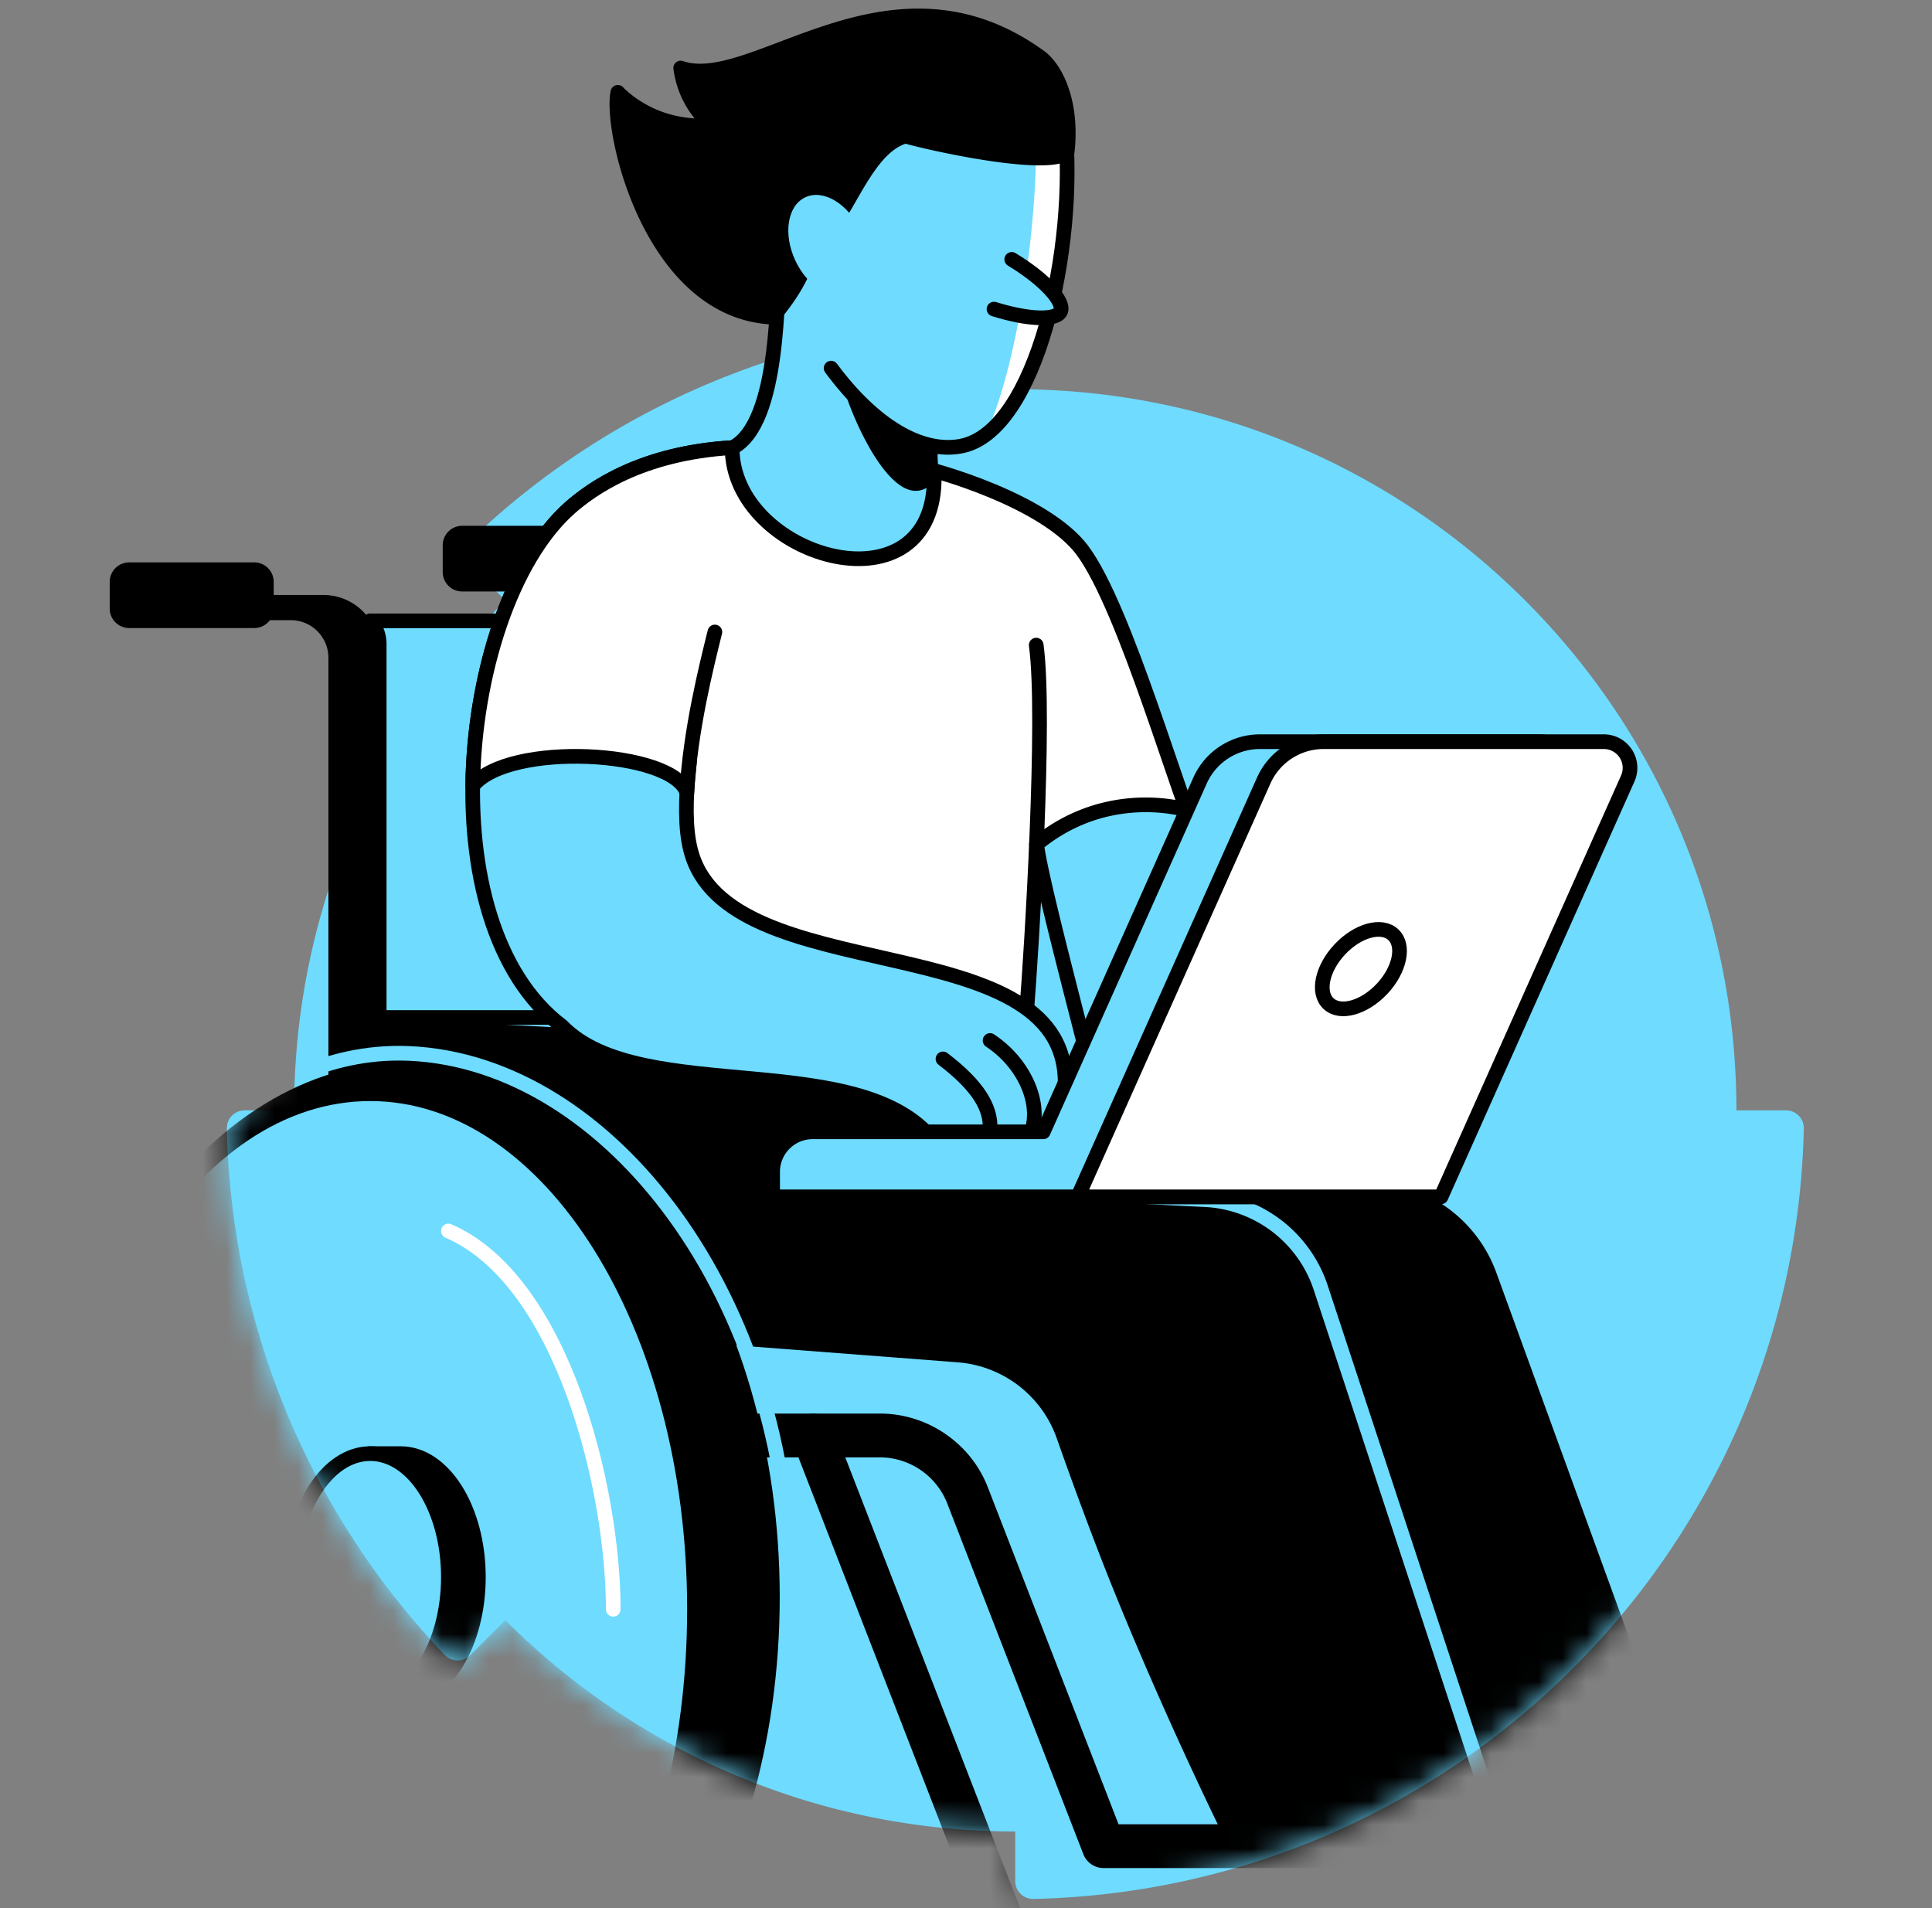
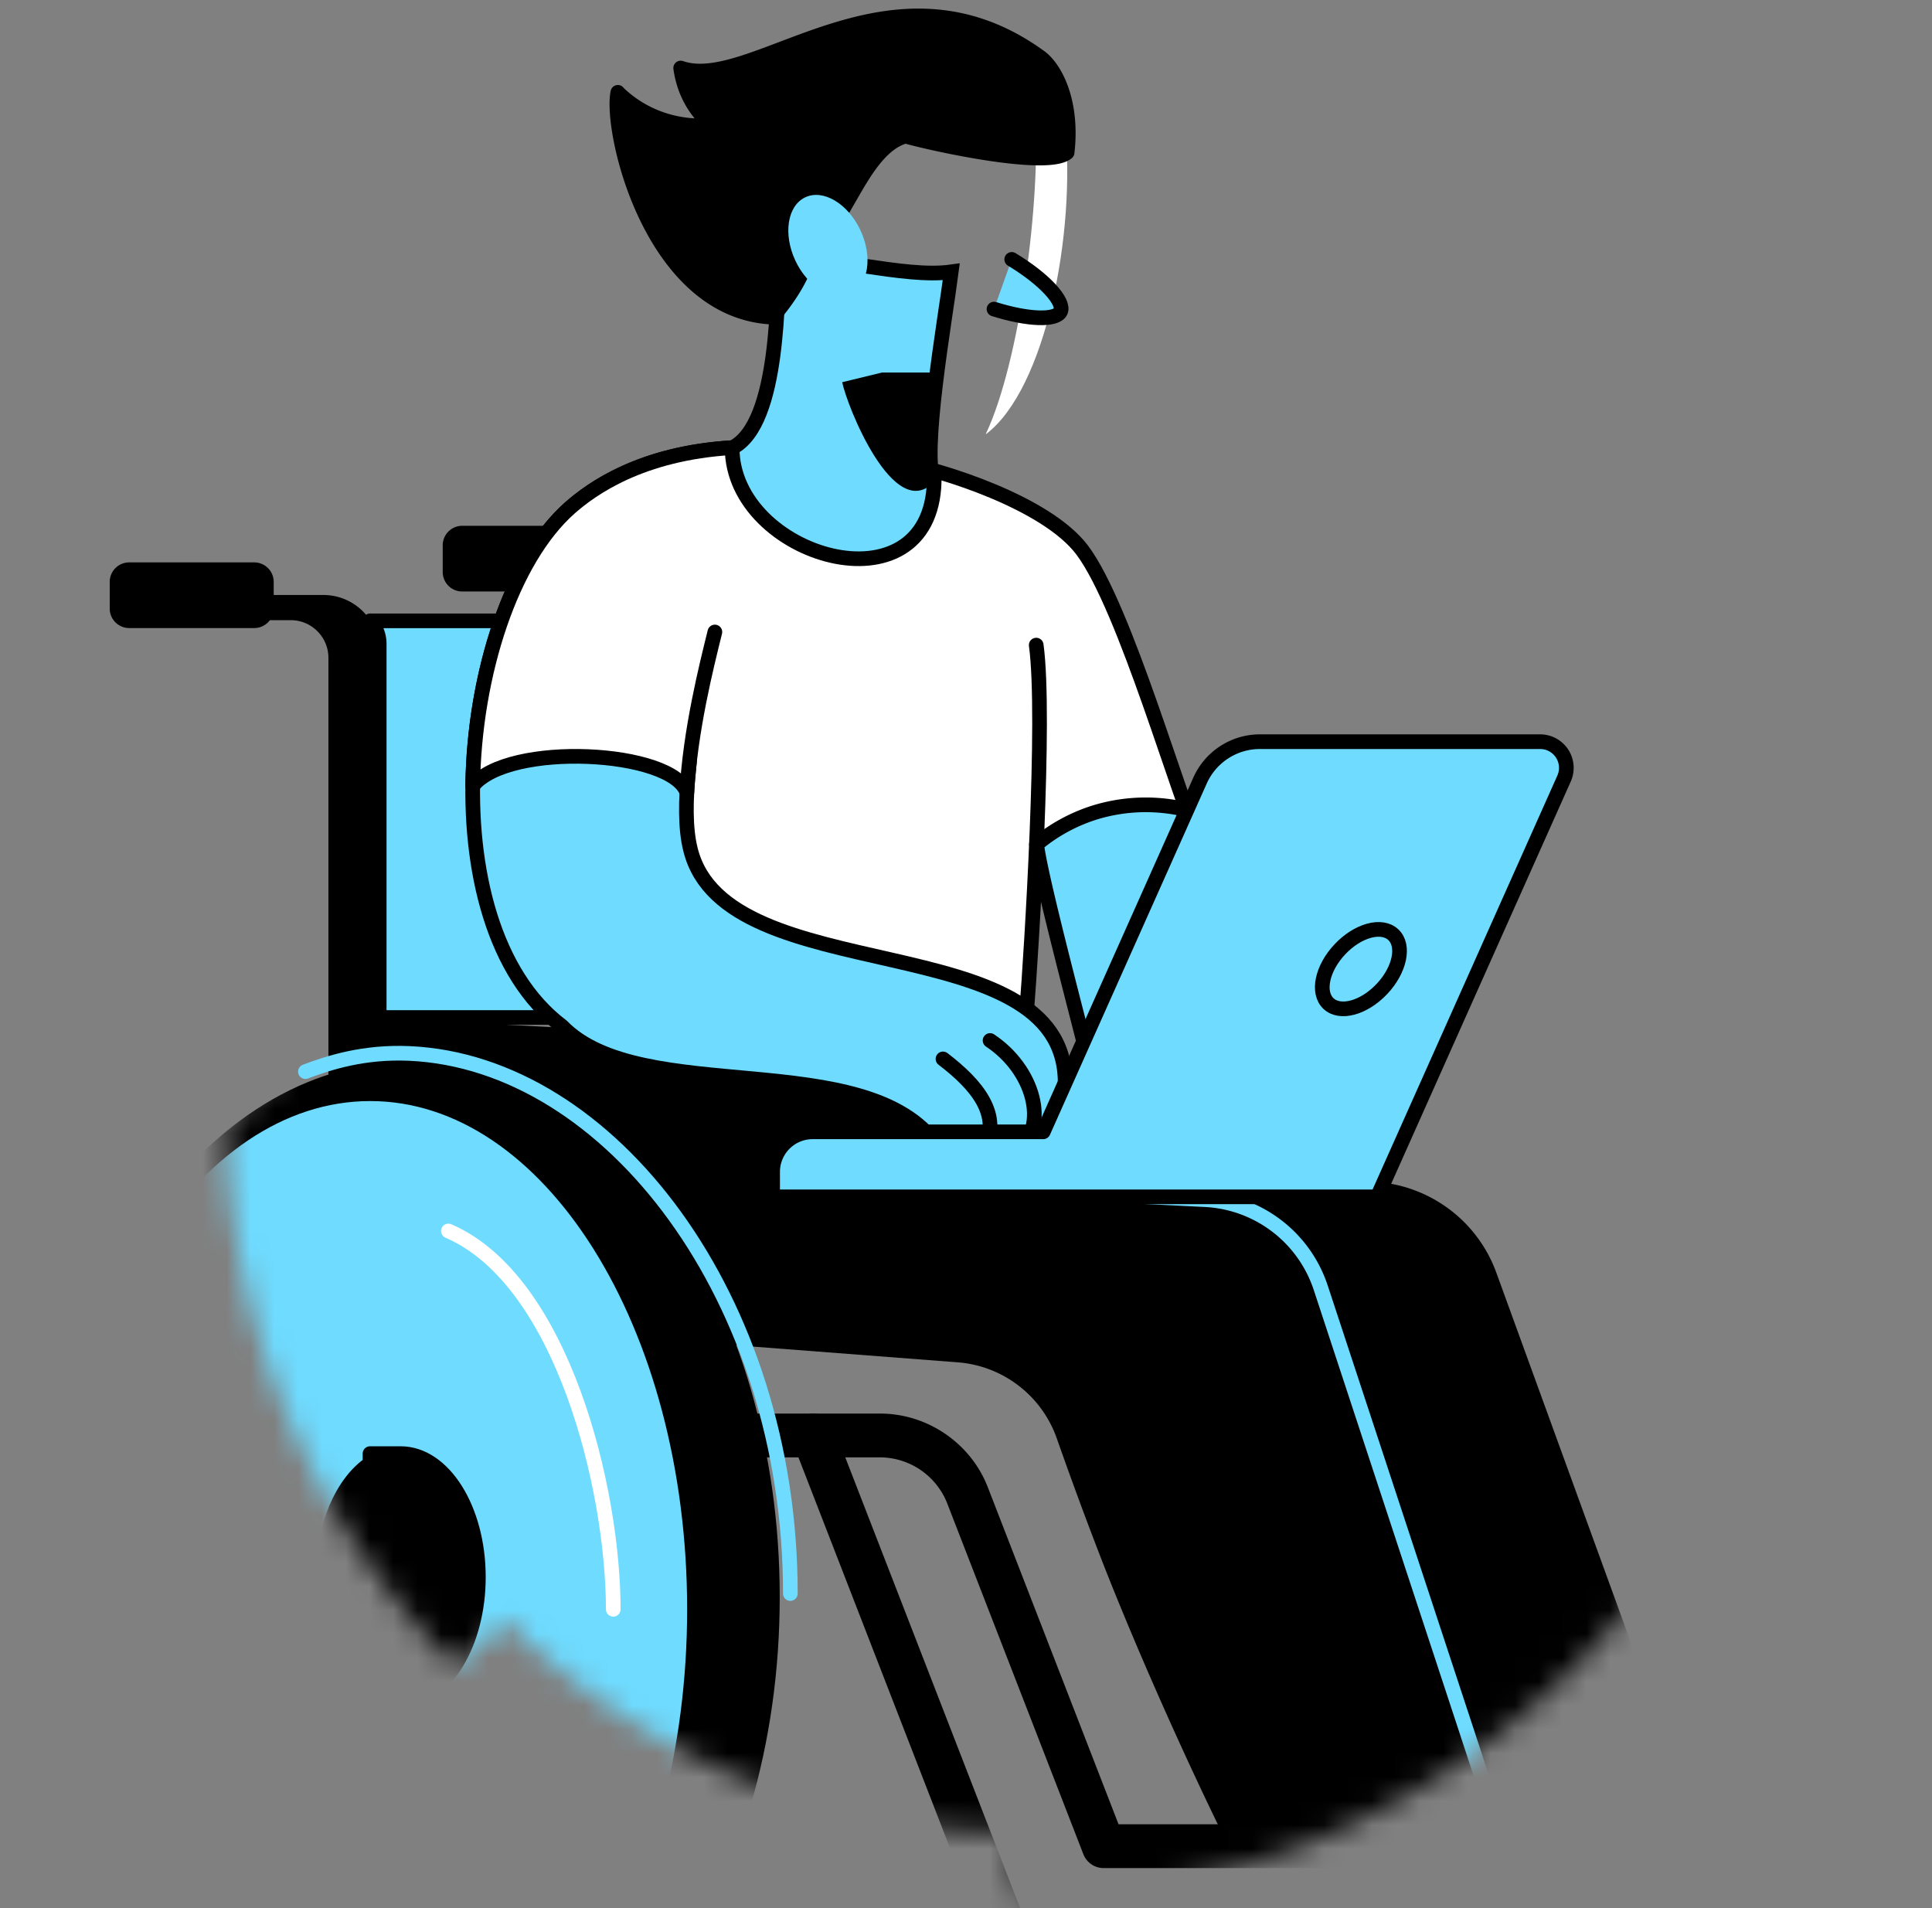
<svg xmlns="http://www.w3.org/2000/svg" width="81" height="80" fill="none">
  <rect width="100%" height="100%" fill="#808080" stroke="none" />
  <g clip-path="url(#a)">
    <g clip-path="url(#b)">
-       <path fill="#6EDBFF" d="M21.186 67.93c5.471 5.471 13.035 8.858 21.378 8.858v2.075c0 .422.34.762.762.753 17.66-.395 31.906-14.64 32.3-32.301a.747.747 0 0 0-.752-.762H72.8c0-16.696-13.54-30.235-30.236-30.235v-2.066a.747.747 0 0 0-.762-.752 32.947 32.947 0 0 0-22.075 9.142.737.737 0 0 0 0 1.065l1.46 1.468c-5.471 5.47-8.858 13.034-8.858 21.378h-2.065a.747.747 0 0 0-.753.762 32.946 32.946 0 0 0 9.142 22.075.737.737 0 0 0 1.065 0l1.468-1.46Z" />
      <mask id="c" width="75" height="83" x="1" y="-3" maskUnits="userSpaceOnUse" style="mask-type:luminance">
        <path fill="#fff" d="M21.186 67.93c5.47 5.471 13.034 8.858 21.378 8.858v2.075c0 .422.34.762.761.753 17.66-.395 31.906-14.64 32.301-32.301a.746.746 0 0 0-.752-.762h-2.075c0-16.696-7.554-33.062-24.26-33.062l3.158-7.61c0-.422-7.408-8.582-7.82-8.573-8.556.193-17.56.771-23.325 6.279-.302.284-16.31-1.717-9.178 9.904l2.404 7.848c-3.203 3.203-10.675-4.067-12.19.32-1.064 3.094 10.318 19.754 10.318 23.205l-1.652 1.69a.746.746 0 0 0-.753.76 32.947 32.947 0 0 0 9.142 22.076.737.737 0 0 0 1.065 0l1.469-1.46h.009Z" />
      </mask>
      <g mask="url(#c)">
        <path fill="#000" d="M71.486 78.322H46.271a.913.913 0 0 1-.853-.588l-5.71-14.714a3.04 3.04 0 0 0-2.808-1.918h-6.563a.92.92 0 0 1-.918-.918.92.92 0 0 1 .918-.918H36.9c1.982 0 3.8 1.24 4.516 3.093l5.48 14.127h24.58a.92.92 0 0 1 .919.918.92.92 0 0 1-.918.918h.009ZM13.769 46.443V27.58c0-.872-.707-1.579-1.58-1.579H6.408l-1.01-1.055h8.16a2.339 2.339 0 0 1 2.341 2.34v18.101" />
        <path fill="#000" d="m15.89 42.66-.376 3.414c0 5.388 9.454 9.877 14.833 10.29l9.803.753a4.792 4.792 0 0 1 4.158 3.194c.633 1.799 1.285 3.57 2.01 5.425 1.542 3.91 3.562 8.38 5.195 11.684h19.974l-8.748-24.049a5.802 5.802 0 0 0-5.204-3.827l-17.798-.762-1.643-4.938-22.195-1.157-.009-.027Z" />
        <path stroke="#6EDBFF" stroke-linecap="round" stroke-linejoin="round" stroke-width=".615" d="m45.528 50.049 4.994.248a5.386 5.386 0 0 1 4.855 3.708l7.848 23.847" />
        <path fill="#000" stroke="#000" stroke-linecap="round" stroke-linejoin="round" stroke-width=".615" d="M17.156 89.088c8.41 0 15.227-9.909 15.227-22.13 0-12.223-6.817-22.131-15.227-22.131S1.928 54.735 1.928 66.957s6.817 22.13 15.228 22.13Z" />
        <path fill="#6EDBFF" stroke="#000" stroke-linecap="round" stroke-linejoin="round" stroke-width=".615" d="M15.522 89.088c7.507 0 13.594-9.678 13.594-21.616 0-11.938-6.087-21.616-13.594-21.616-7.508 0-13.594 9.677-13.594 21.616 0 11.938 6.086 21.616 13.594 21.616Z" />
        <path stroke="#fff" stroke-linecap="round" stroke-linejoin="round" stroke-width=".615" d="M18.799 51.61c4.791 2.066 6.912 10.822 6.912 15.862" />
        <path fill="#000" stroke="#000" stroke-linecap="round" stroke-linejoin="round" stroke-width=".615" d="M20.056 66.122c0-2.855-1.46-5.177-3.258-5.177h-1.285v.422c-1.157.79-1.974 2.625-1.974 4.755s.817 3.965 1.973 4.754v.423h1.506v-.019c1.698-.183 3.038-2.423 3.038-5.158Z" />
-         <path fill="#6EDBFF" stroke="#000" stroke-linecap="round" stroke-linejoin="round" stroke-width=".615" d="M15.522 71.299c1.81 0 3.277-2.318 3.277-5.177 0-2.86-1.467-5.177-3.277-5.177s-3.277 2.318-3.277 5.177c0 2.859 1.467 5.177 3.277 5.177Z" />
        <path stroke="#6EDBFF" stroke-linecap="round" stroke-linejoin="round" stroke-width=".615" d="M12.805 44.929c.991-.377 2.46-.845 4.35-.762 8.408.367 15.981 10.262 15.981 22.644" />
        <path fill="#6EDBFF" stroke="#000" stroke-linecap="round" stroke-linejoin="round" stroke-width=".615" d="M15.521 26.03h8.739V42.66h-8.362V26.993c0-.128-.018-.34-.12-.569a1.274 1.274 0 0 0-.257-.395Z" />
        <path fill="#000" d="M10.658 23.579H5.417a.817.817 0 0 0-.817.816v1.12c0 .451.365.817.817.817h5.24a.817.817 0 0 0 .818-.817v-1.12a.817.817 0 0 0-.817-.816ZM24.619 22.045h-5.241a.817.817 0 0 0-.817.817v1.12c0 .451.365.817.817.817h5.24a.817.817 0 0 0 .818-.817v-1.12a.817.817 0 0 0-.817-.817Z" />
        <path fill="#fff" d="M37.882 19.428c1.505.257 5.975 1.625 7.49 3.635 1.817 2.423 4.075 10.556 5.03 12.539-.211 3.699-.78 7.288-.991 10.987l-5.958-11.18-.403 6.572-3.158 3.414-12.217-6.618-1.359-10.454 3.828-8.38 7.747-.506-.01-.009Z" />
        <path stroke="#000" stroke-miterlimit="10" stroke-width=".615" d="M37.882 19.428c1.505.257 5.975 1.625 7.49 3.635 1.817 2.423 4.075 10.556 5.03 12.539-.211 3.699-.78 7.288-.991 10.987l-8.693 2.203-.826-3.397-12.217-6.618-1.359-10.454 3.828-8.38 7.747-.506-.01-.009Z" />
        <path fill="#6EDBFF" stroke="#000" stroke-linecap="round" stroke-linejoin="round" stroke-width=".615" d="M43.454 35.401a7.142 7.142 0 0 1 2.488-1.35 7.28 7.28 0 0 1 3.818-.1c.22.541.431 1.092.652 1.643L49.42 46.58h-3.258c-.532-2.295-2.524-9.62-2.699-11.18h-.009Z" />
        <path stroke="#000" stroke-linecap="round" stroke-linejoin="round" stroke-width=".615" d="M43.444 27.047c.414 3.02-.201 12.832-.394 15.256" />
        <path fill="#6EDBFF" d="m32.798 18.805-2.102-.037c-3.828.23-5.893 1.726-6.802 2.524-4.608 4.076-6.076 17.394-.33 21.736 3.323 3.424 12.759.78 15.723 4.993 1.781.147 3.562.285 5.343.432l.027-3.066c0-6.691-14.209-3.773-15.705-9.757-.23-.9-.211-2.12-.074-3.396.248-2.369-.229-6.426-.798-7.28" />
        <path stroke="#000" stroke-linecap="round" stroke-linejoin="round" stroke-width=".615" d="m32.798 18.805-2.102-.037c-3.828.23-5.893 1.726-6.802 2.524-4.608 4.076-6.076 17.394-.33 21.736 3.323 3.424 12.759.78 15.723 4.993 1.781.147 3.562.285 5.343.432l.027-3.066c0-6.691-14.209-3.773-15.705-9.757-.23-.9-.211-2.12-.074-3.396.248-2.369-.229-6.426-.798-7.28" />
        <path fill="#fff" d="M28.796 33.234c.138-2.598.946-5.801 1.295-7.215l2.707-7.214-2.102-.037c-3.827.23-5.893 1.726-6.801 2.524-2.46 2.176-4.02 6.985-4.076 11.657 1.487-1.863 8.38-1.505 8.977.276v.01Z" />
        <path stroke="#000" stroke-linecap="round" stroke-linejoin="round" stroke-width=".615" d="m32.798 18.805-2.102-.037c-3.827.23-5.893 1.726-6.801 2.524-2.46 2.176-4.02 6.985-4.076 11.657 1.487-1.863 8.38-1.505 8.977.276.138-2.598.826-5.315 1.175-6.728M39.535 44.396c1.405 1.074 2.479 2.331 1.726 3.79M41.509 43.624c1.817 1.203 2.506 3.58 1.129 4.681" />
        <path fill="#6EDBFF" d="M32.687 10.93c-.128 1.165.046 6.847-1.992 7.848 0 4.57 8.316 7.003 8.472 1.413-.56-1.037.46-6.81.716-8.793-2.01.284-5.195-.762-7.205-.468h.01Z" />
        <path stroke="#000" stroke-miterlimit="10" stroke-width=".615" d="M32.687 10.93c-.128 1.165.046 6.847-1.992 7.848 0 4.57 8.316 7.003 8.472 1.413-.56-1.037.46-6.81.716-8.793-2.01.284-5.195-.762-7.205-.468h.01Z" />
        <path fill="#000" d="M39.286 15.62h-2.313l-1.661.404c.174.945 2.175 5.976 3.855 4.167-.312-.569-.138-2.56.119-4.57Z" />
-         <path fill="#6EDBFF" d="M44.656 5.201c.532 5.186-1.193 12.887-4.35 13.493-2.498.477-5.701-2.386-7.913-7.72l-1.524-2.716 3.167-2.515 5.186-2.515 5.434 1.982v-.009Z" />
        <path fill="#fff" d="M41.342 18.199c2.488-1.882 3.782-8.408 3.305-12.997l-1.249-.46c.248 3.654-.642 10.437-2.065 13.448l.01.009Z" />
-         <path stroke="#000" stroke-linecap="round" stroke-linejoin="round" stroke-width=".615" d="m30.86 8.258 3.167-2.515 5.186-2.515 5.434 1.982c.532 5.186-1.193 12.887-4.35 13.493-1.671.322-3.663-.853-5.453-3.268" />
        <path fill="#6EDBFF" d="M42.417 10.875c1.414.854 2.23 1.79 2.047 2.185-.183.385-1.358.348-2.79-.101" />
        <path stroke="#000" stroke-linecap="round" stroke-linejoin="round" stroke-width=".615" d="M42.417 10.875c1.414.854 2.23 1.79 2.047 2.185-.183.385-1.358.348-2.79-.101" />
        <path fill="#000" stroke="#000" stroke-linecap="round" stroke-linejoin="round" stroke-width=".615" d="M25.904 3.871c-.34 1.643 1.413 9.197 6.49 9.427.651-.79 1.34-1.717 1.68-3.167 1.248-.303 2.019-3.928 3.891-4.424 1.202.34 5.957 1.377 6.774.688.248-2.138-.505-3.552-1.147-4.01-6.288-4.563-11.997 1.532-15.054.467.046.33.156.872.496 1.45.266.45.578.762.799.955a5.102 5.102 0 0 1-1.91-.193 4.915 4.915 0 0 1-2.019-1.184v-.009Z" />
        <path fill="#6EDBFF" stroke="#000" stroke-linecap="round" stroke-linejoin="round" stroke-width=".615" d="M64.574 31.096h-11.75a2.75 2.75 0 0 0-2.514 1.634l-6.572 14.723h-9.666a1.68 1.68 0 0 0-1.68 1.68v1.046h25.353l7.83-17.54a1.098 1.098 0 0 0-1.001-1.543Z" />
-         <path fill="#fff" stroke="#000" stroke-linecap="round" stroke-linejoin="round" stroke-width=".615" d="M67.245 31.096h-11.75a2.75 2.75 0 0 0-2.515 1.634l-7.792 17.45h15.227l7.83-17.542a1.098 1.098 0 0 0-1-1.542Z" />
        <path stroke="#000" stroke-linecap="round" stroke-linejoin="round" stroke-width=".615" d="M57.939 41.462c.75-.797.964-1.815.476-2.274-.487-.458-1.49-.184-2.24.614-.751.797-.964 1.815-.477 2.274.487.459 1.49.184 2.24-.614Z" />
        <path fill="#000" d="M42.077 81.663a.908.908 0 0 1-.854-.588l-7.976-20.56a.915.915 0 0 1 1.707-.662l7.976 20.561a.916.916 0 0 1-.523 1.184.846.846 0 0 1-.33.065Z" />
        <path fill="#6EDBFF" d="M35.66 12.31c.752-.354.937-1.545.413-2.66-.524-1.115-1.559-1.732-2.311-1.378-.753.354-.938 1.544-.414 2.66.525 1.114 1.56 1.73 2.312 1.377Z" />
      </g>
    </g>
  </g>
  <defs>
    <clipPath id="a">
      <path fill="#fff" d="M.75 0h80v80h-80z" />
    </clipPath>
    <clipPath id="b">
      <path fill="#fff" d="M.75 0h80v80h-80z" />
    </clipPath>
  </defs>
</svg>